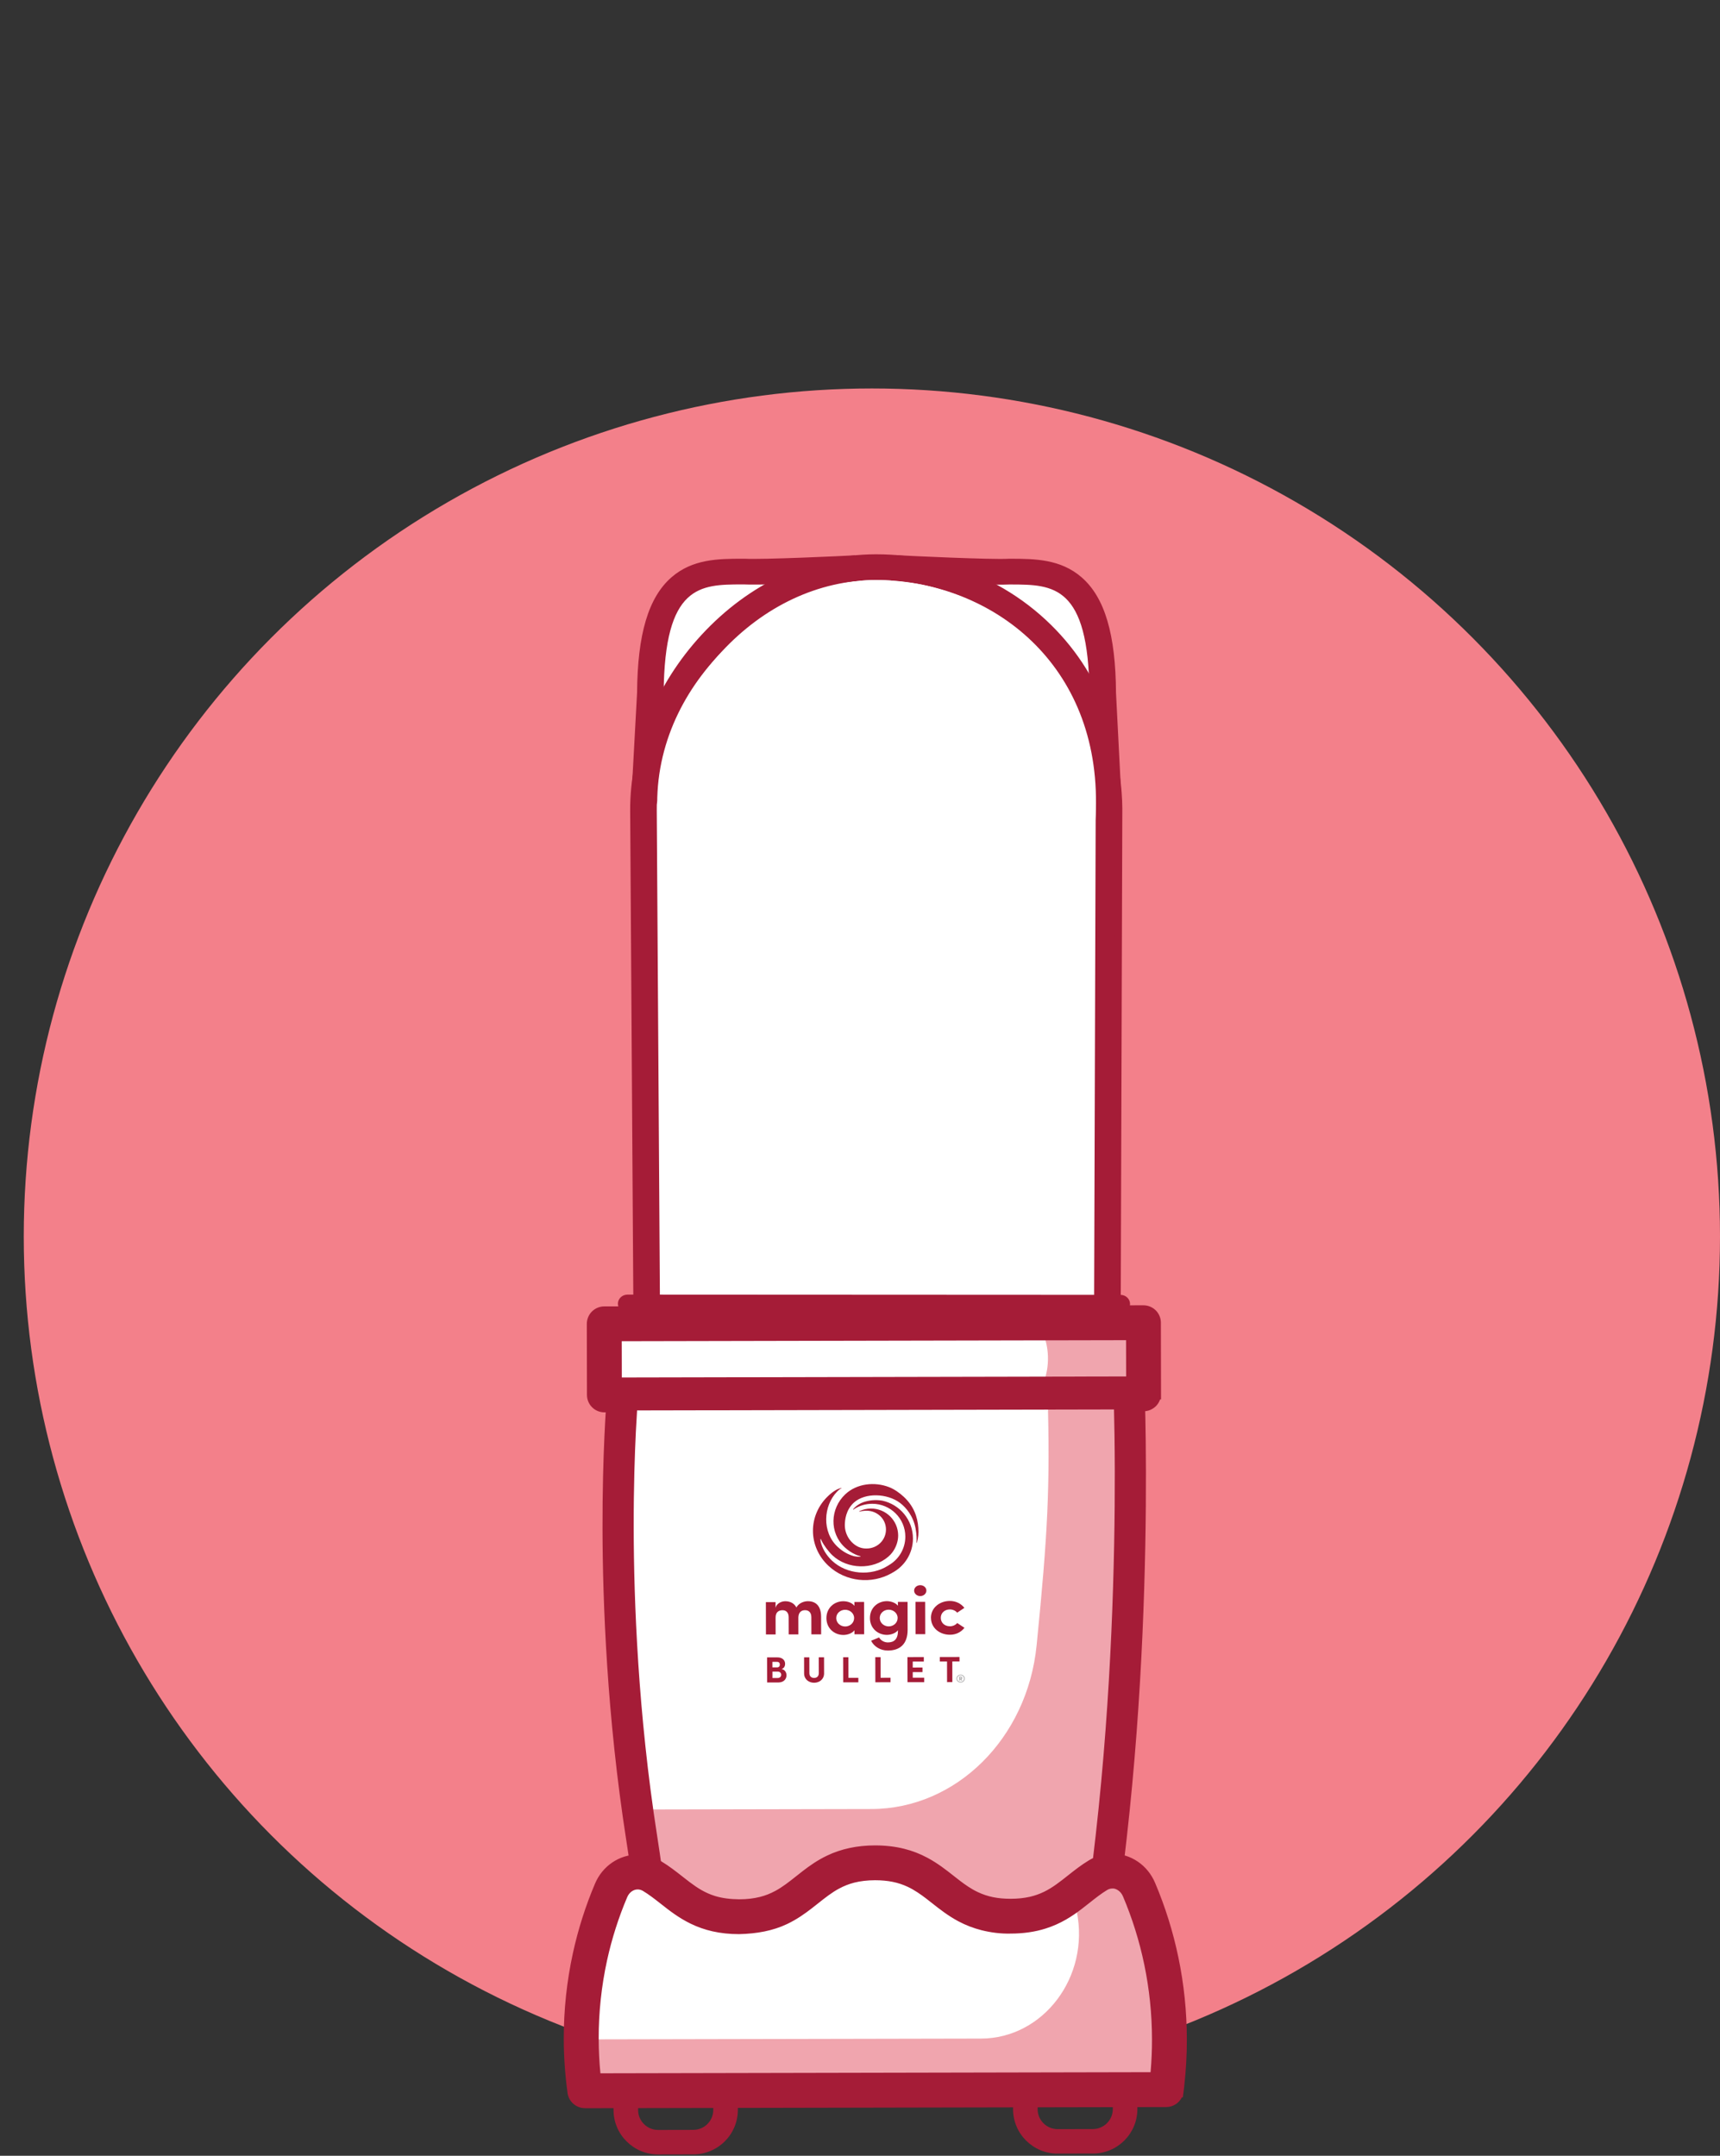
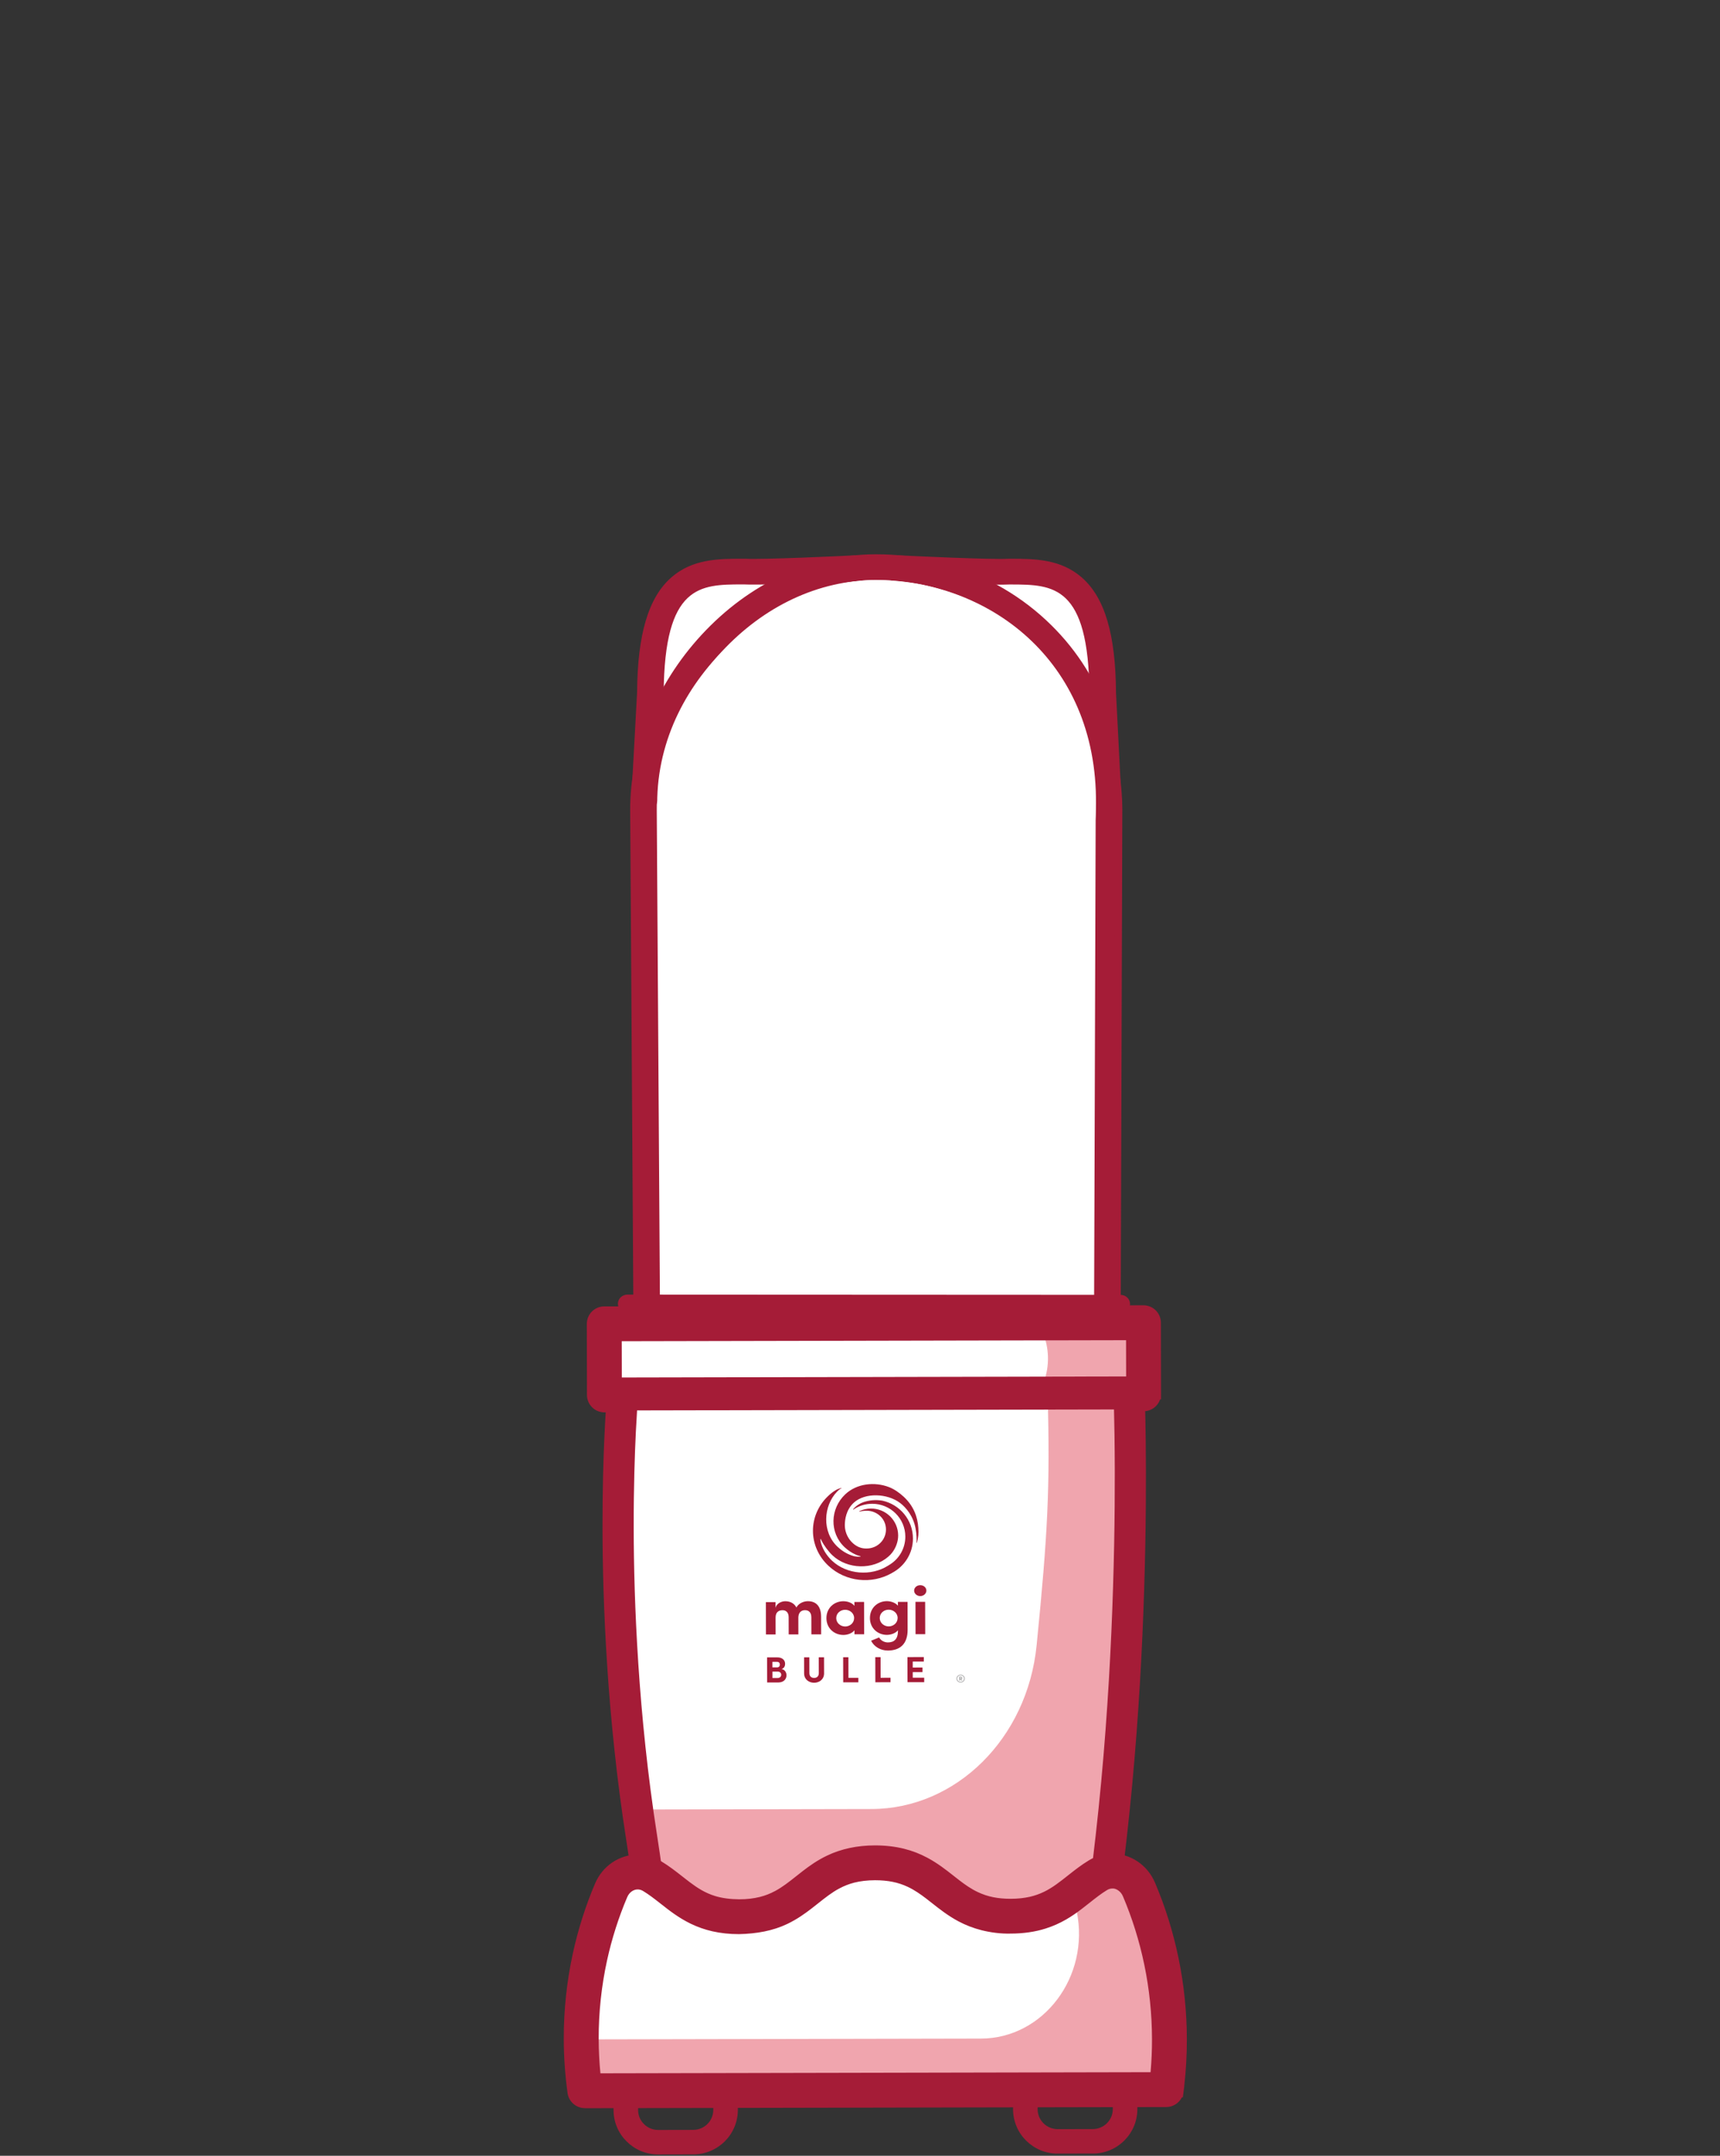
<svg xmlns="http://www.w3.org/2000/svg" id="Capa_2" data-name="Capa 2" viewBox="0 0 936.54 1173.93">
  <rect x="0" y="0" width="936.54" height="1173.93" fill="#333333" stroke="none" />
  <defs>
    <style>      .cls-1 {        fill: none;      }      .cls-2 {        fill: #a51c37;      }      .cls-3 {        fill: #f0a5ae;      }      .cls-4 {        clip-path: url(#clippath-3);      }      .cls-5 {        clip-path: url(#clippath-2);      }      .cls-6 {        fill: #fff;      }      .cls-7 {        fill: #a8a7a8;      }      .cls-8 {        fill: #f3808a;      }    </style>
    <clipPath id="clippath-2">
      <rect class="cls-1" x="1.2" y=".96" width="934.14" height="1172.02" transform="translate(-1.2 .96) rotate(-.12)" />
    </clipPath>
    <clipPath id="clippath-3">
      <rect class="cls-1" x="1.2" y=".96" width="934.14" height="1172.02" transform="translate(-1.2 .96) rotate(-.12)" />
    </clipPath>
  </defs>
  <g id="Layer_1" data-name="Layer 1">
-     <circle class="cls-8" cx="474.74" cy="673.34" r="461.8" />
    <polygon class="cls-6" points="570.74 312.45 525.83 313.89 554.52 334.25 595.42 381.67 601.45 368.37 594.51 333.41 582.21 315.85 570.74 312.45" />
    <polygon class="cls-6" points="427.57 309.64 382.54 312.45 367.72 323.06 357.84 340.4 354.83 387.02 372.76 366.97 404.36 335.09 440.73 309.64 427.57 309.64" />
    <g>
      <rect class="cls-2" x="345.38" y="702.64" width="262.63" height="59.42" transform="translate(-1.5 .98) rotate(-.12)" />
      <g class="cls-5">
        <path class="cls-2" d="M377.52,1166.49v-6.67s-19.14.04-19.14.04c-3.04,0-5.73-1.2-7.72-3.17-1.99-1.99-3.2-4.67-3.21-7.69v-3.89s40.93-.08,40.93-.08v3.89c.01,3.02-1.19,5.7-3.17,7.7-2,1.98-4.68,3.19-7.71,3.2v6.67s.03,6.67.03,6.67c6.68,0,12.79-2.74,17.16-7.13,4.37-4.37,7.09-10.47,7.07-17.13l-.02-10.55c0-1.75-.71-3.47-1.96-4.71-1.26-1.24-2.97-1.95-4.74-1.94l-54.31.11c-1.77,0-3.49.72-4.73,1.96-1.24,1.24-1.95,2.97-1.95,4.72l.02,10.55c.01,6.67,2.76,12.76,7.15,17.1,4.39,4.37,10.5,7.08,17.19,7.06l19.12-.04v-6.67Z" />
        <path class="cls-2" d="M595.06,1166.05v-6.67s-19.14.04-19.14.04c-3.04,0-5.73-1.2-7.72-3.17-1.99-1.99-3.2-4.67-3.21-7.69v-3.89s40.93-.08,40.93-.08v3.89c.01,3.02-1.19,5.7-3.17,7.7-2,1.98-4.68,3.19-7.71,3.2v6.67s.03,6.67.03,6.67c6.68,0,12.79-2.74,17.15-7.13,4.38-4.37,7.1-10.47,7.08-17.13l-.02-10.55c0-1.75-.71-3.47-1.96-4.71-1.26-1.24-2.97-1.95-4.74-1.94l-54.31.11c-1.77,0-3.49.72-4.73,1.96-1.24,1.24-1.95,2.97-1.95,4.72l.02,10.55c.01,6.67,2.76,12.76,7.15,17.1,4.39,4.37,10.5,7.08,17.19,7.06l19.12-.04v-6.67Z" />
      </g>
      <rect class="cls-6" x="329.56" y="720.58" width="292.59" height="38.73" transform="translate(-1.51 .98) rotate(-.12)" />
      <g class="cls-4">
        <path class="cls-3" d="M622.11,720.29l.08,38.72-57.01.12c1.46-2.34,5.79-9.9,5.42-20.6-.31-9.22-3.94-15.66-5.5-18.12l57.01-.12Z" />
        <g>
          <path class="cls-2" d="M622.69,759.01v-6.43s-287.15.59-287.15.59l-.05-25.86,280.69-.57.07,32.29h6.45s-.01-6.45-.01-6.45v6.43s6.46-.01,6.46-.01l-.08-38.73c0-1.69-.69-3.35-1.9-4.55-1.21-1.19-2.87-1.88-4.57-1.87l-293.59.6c-1.7,0-3.37.7-4.56,1.89-1.2,1.2-1.88,2.86-1.88,4.55l.08,38.73c0,1.69.69,3.35,1.9,4.55,1.2,1.2,2.86,1.88,4.57,1.87l293.59-.6c1.69,0,3.36-.69,4.56-1.89,1.19-1.2,1.88-2.86,1.88-4.55h-6.45Z" />
          <path class="cls-2" d="M329.12,769.1c-2.53,0-4.98-1.01-6.73-2.77-1.76-1.75-2.79-4.2-2.79-6.69l-.08-38.73c0-2.5,1.01-4.95,2.77-6.72,1.77-1.77,4.21-2.79,6.71-2.79l293.59-.6h.02c2.49,0,4.93,1,6.69,2.75,1.79,1.77,2.8,4.22,2.8,6.72l.08,38.71v3.06s-.5,0-.5,0c-.46,1.36-1.23,2.61-2.26,3.66-1.8,1.79-4.24,2.8-6.73,2.8l-293.58.6ZM622.61,716.9h0l-293.59.6c-.89,0-1.78.37-2.41,1-.63.63-.99,1.5-.99,2.39l.08,38.73c0,.87.37,1.77,1,2.39.63.63,1.51.99,2.42.99l293.58-.6c.5,0,1-.11,1.45-.33h-10.95s-.02-6.42-.02-6.42l-280.69.58-.07-31.96,286.8-.59.06,25.86,6.45-.02.35,6.44-.07-35.67c0-.89-.37-1.76-1-2.39-.62-.62-1.52-.99-2.39-.99ZM619.29,755.64v.33h.35s-.35-.33-.35-.33ZM338.54,730.35l.04,19.76,274.6-.56-.04-19.75-274.59.56Z" />
        </g>
        <path class="cls-6" d="M599.44,1059.74l-239.76.49c-4.98-27.65-9.22-26.86-12.54-57.65-9.74-90.59-8.54-172.69-2.52-243l268.64-.55c6,69.95,7.38,151.26-1.58,240.89-3.15,31.56-7.38,31.48-12.25,59.82" />
        <path class="cls-3" d="M611.73,999.93c-3.12,31.55-7.33,31.48-12.16,59.81l-238.11.49c-4.25-23.78-8.02-48.77-11.08-74.88l124.15-.25c46.03-.09,84.85-38.38,89.9-89.1.04-.32.07-.63.1-.95,5.88-59.26,7.34-84.83,5.89-135.94l42.88-.09c5.97,69.95,7.32,151.26-1.57,240.9" />
        <g>
          <path class="cls-2" d="M592.55,1089.82l.04-6.43-230.24-1.26-.03,6.43,6.33-1.16c-5.05-27.3-8.08-56.72-12.89-87.54-10.04-64.26-12.67-123.84-12.76-167.51-.05-22.19.56-40.26,1.19-52.78.3-6.26.62-11.13.85-14.42.12-1.64.22-2.89.28-3.74.04-.42.06-.72.08-.94l.02-.22v-.07s-6.41-.58-6.41-.58v6.43s275.81-.56,275.81-.56v-6.43s-6.45.26-6.45.26c0,0,0,.22.02.7.12,3.33.6,18.26.65,41.22.09,44.49-1.45,119.16-10.36,198.01-3.56,31.45-7.5,61.35-12.46,89.49l6.29-28.95.04-6.43-.04,6.43,6.41,31.18c5.03-28.53,9-58.68,12.58-90.28,8.99-79.58,10.53-154.65,10.44-199.48-.05-26.43-.68-42.34-.68-42.4-.14-3.45-3-6.19-6.46-6.19l-275.79.56c-3.34,0-6.12,2.55-6.42,5.86,0,.15-2.56,28.49-2.47,73.36.09,44.17,2.74,104.35,12.92,169.46,4.76,30.4,7.79,59.89,12.96,87.89.56,3.04,3.22,5.26,6.31,5.27l230.23,1.26c3.15.01,5.78-32.29,6.33-35.38l-6.29,28.95Z" />
          <path class="cls-2" d="M590.4,1109.33l.06-11.05-228.19-1.25c-4.08-.02-7.56-2.94-8.3-6.94-3.08-16.67-5.36-33.56-7.77-51.43-1.61-11.89-3.26-24.19-5.19-36.51-10.55-67.5-12.86-129.59-12.94-169.77-.08-41.33,2.04-68.42,2.47-73.42.41-4.51,4.04-7.83,8.45-7.83l275.79-.56h.02c4.58,0,8.3,3.58,8.48,8.14.1,2.96.64,18.41.68,42.46.1,48.09-1.64,121.77-10.46,199.72-4.08,36.12-8.09,64.84-12.59,90.4l-1.85,10.5-2.2-10.71c-1.27,5.87-2.48,7.08-4.05,7.2l-2.4,11.05ZM614.8,754.63h0l-275.79.56c-2.3,0-4.19,1.72-4.39,4-.43,5.09-2.55,32.02-2.46,73.17.08,40.06,2.39,101.91,12.9,169.15,1.93,12.37,3.6,24.69,5.2,36.61,2.41,17.82,4.68,34.65,7.74,51.23.38,2.08,2.2,3.6,4.32,3.61l228.2,1.25.05-8.8h-1.55s-.8,3.72-.8,3.72l-3.99-.78c.17-.99.35-1.98.52-2.97l-214.58-1.18c.17.95.34,1.88.51,2.82l.37,2-10.75,1.99.05-10.93,4.97.02c-2.34-13.78-4.26-27.99-6.27-42.89-1.62-12.03-3.31-24.46-5.27-37.05-10.42-66.67-12.71-128.07-12.79-167.82-.04-23.19.62-41.56,1.19-52.89.22-4.57.45-8.39.64-11.41l-5.81.02-.02-10.7,10.71.95-.23,2.07-2.08.39,2.03.16-.23,3.04,259.29-.53c-.05-1.65-.09-2.79-.11-3.39l-.02-2.73,10.5-.41.03,10.57-6.22.02c.18,7.14.4,18.75.43,33.7.1,47.72-1.63,120.84-10.38,198.25-2.26,20.02-4.5,37.74-6.81,53.88h.69s-.04,6.44-.04,6.44l1.21,5.82,1.12-5.15,3.99.78c-.1.62-.29,2.43-.56,4.93-.58,5.42-1.1,9.92-1.6,13.68l.03.14c3.77-22.81,7.22-48.43,10.75-79.55,8.79-77.75,10.52-151.27,10.43-199.24-.05-23.99-.57-39.38-.68-42.23-.1-2.47-2.03-4.33-4.42-4.33ZM364.38,1084.17v1.95s1.91-.35,1.91-.35c-.1-.53-.19-1.06-.28-1.58l-1.63-.02ZM589.88,1081.33l2.44.02,1.3-6.02-1.2-5.82-2.54,11.82ZM369.43,1080.13l215.99,1.18c3.95-23.43,7.55-49.82,11.23-82.32,8.72-77.21,10.44-150.17,10.35-197.77-.03-14.99-.25-26.6-.43-33.71l-259.68.53c-.2,3.04-.43,6.94-.66,11.62-.56,11.29-1.23,29.58-1.18,52.68.08,39.63,2.36,100.8,12.74,167.2,1.97,12.64,3.66,25.09,5.28,37.14,2.04,15.12,3.98,29.52,6.37,43.46ZM341.04,761.82v2.16h2.04l.15-1.97-2.19-.19ZM610.46,761.24c.02.59.04,1.33.06,2.19h2.25v-2.29l-2.31.1Z" />
        </g>
        <path class="cls-2" d="M500.04,832.17c-.39-6.39-2.71-12.21-7.92-17.08-2.43-2.27-5.35-4.26-8.12-5.31-7.71-2.94-17.41-2.04-23.77,3.96-8.24,7.78-8.74,20.93-.3,28.83,1.75,1.63,3.7,2.94,5.8,3.9,1.82.84,2.37.77,2.86.94.07.02.07.11,0,.14-.96.43-3.58-.12-3.58-.12-3.38-.96-6.27-2.61-8.96-5.13-8.61-8.06-7.79-22.28-.27-30.03,1.23-1.27,1.96-1.63,2.48-1.91.06-.04.02-.13-.05-.11-1.16.27-2.22.66-3.27,1.29-1.52.91-2.61,1.77-3.93,3.02-11.17,10.54-11.14,27.6.08,38.09,9.45,8.84,23.49,10.1,34.25,4.11l.44-.27c6.74-3.55,11.33-10.6,11.32-18.72-.02-10.08-7.13-18.49-16.62-20.57l-.44-.07c-3.23-.5-6.63-.23-9.89.86-1.81.61-3.61,1.83-4.68,2.86-.49.47-.78.84-.96,1.1-.06.09.06.2.16.13.21-.15.45-.33.56-.4,2.79-1.79,6.11-2.79,9.68-2.8,9.94-.02,18.02,7.98,18.04,17.88.01,6.64-3.6,12.44-8.98,15.55l-.43.28c-9.21,5.83-22.39,4.88-30.46-2.67-3.18-2.97-5.43-6.81-6.22-10.41-.07-.34-.17-1.13-.06-1.48.02-.06.1-.06.12,0,.11.24.36.76.46.97,1.06,2.34,3.85,6.05,5.89,7.96,8.17,7.64,21.97,8.07,30.47.68.79-.68,1.47-1.42,2.07-2.2,1.93-2.49,3.25-5.91,3.24-9.3-.02-8.11-6.64-14.68-14.79-14.66-2.3,0-4.48.53-6.41,1.47-.11.05-.04.21.08.18.86-.23,1.77-.33,2.72-.43,5.84-.57,11.07,3.34,11.7,9.07.63,5.74-3.59,10.85-9.43,11.42-.4.04-.8.05-1.19.05-.04,0-.09,0-.13,0-1.28,0-2.5-.23-3.61-.66l-.15-.05c-4.49-1.83-7.95-6.78-7.83-12.32.05-2.48.55-8.04,5-12.03,6.12-5.48,18.13-5,25.04.22,3.38,2.56,7.22,7.21,8.48,13.89.63,3.35.64,6.22.51,7.78,0,.11.16.14.2.03.82-2.78.98-5.25.79-7.91" />
        <path class="cls-2" d="M447.09,880.32l.02,9.67h-5.31s-.02-9.28-.02-9.28c0-2.76-1.54-3.89-3.39-3.89-2.09-.03-3.58,1.22-3.69,3.86l.02,9.33h-5.27s-.02-9.32-.02-9.32c0-2.76-1.54-3.85-3.31-3.85-1.89,0-3.82.84-3.81,4.01l.02,9.18h-5.27s-.04-17.6-.04-17.6h5.27s0,3.12,0,3.12c.56-2.42,3.21-3.6,5.3-3.6,2.77,0,4.95,1.24,6.04,3.39,1.44-2.57,4.34-3.41,6.27-3.41,4.71,0,7.17,3.08,7.18,8.37" />
        <path class="cls-2" d="M465.07,881.12c0-2.72-2.42-4.53-4.88-4.52-2.65,0-4.86,1.94-4.86,4.54,0,2.57,2.22,4.57,4.88,4.56,2.57,0,4.86-1.9,4.86-4.58M470.48,872.34l.04,17.61h-5.27s0-2.18,0-2.18c-1.32,1.74-3.94,2.54-6.03,2.54-4.83,0-9.22-3.5-9.23-9.16s4.36-9.19,9.19-9.2c2.17,0,4.71.75,6.04,2.52v-2.12s5.26-.01,5.26-.01Z" />
        <path class="cls-2" d="M488.76,881.07c0-2.72-2.42-4.53-4.88-4.52-2.65,0-4.86,1.94-4.86,4.54,0,2.57,2.22,4.57,4.88,4.56,2.57,0,4.86-1.9,4.86-4.58M494.17,872.29l.03,15.19c.02,7.71-4.12,11.31-10.75,11.32-4.02,0-7.53-2.1-9.14-5.35l4.38-1.78c.81,1.58,2.74,2.72,4.75,2.71,3.38,0,5.51-1.75,5.5-6.36v-.26c-1.36,1.7-3.94,2.5-6.03,2.51-4.83,0-9.22-3.5-9.23-9.16-.01-5.67,4.36-9.19,9.19-9.2,2.13,0,4.67.78,6.04,2.48v-2.08s5.26-.01,5.26-.01Z" />
        <path class="cls-2" d="M498.47,872.28h5.27s.04,17.6.04,17.6h-5.27s-.04-17.6-.04-17.6ZM497.74,866.16c0-1.66,1.52-2.95,3.33-2.95,1.85,0,3.34,1.28,3.34,2.94,0,1.66-1.48,2.99-3.33,2.99-1.81,0-3.34-1.32-3.34-2.98" />
-         <path class="cls-2" d="M506.9,881c-.01-5.59,4.81-9.19,10.28-9.2,3.42,0,6.16,1.5,7.93,3.76l-3.94,2.62c-.85-1.09-2.42-1.77-3.94-1.77-2.98,0-4.98,2.01-4.98,4.58,0,2.61,2.02,4.61,5,4.6,1.53,0,3.1-.69,3.94-1.78l3.95,2.6c-1.77,2.31-4.5,3.79-7.91,3.79-5.47.01-10.3-3.61-10.31-9.2" />
        <path class="cls-2" d="M425.37,912c0-.85-.6-1.75-1.96-1.74h-2.82s0,3.5,0,3.5h2.78c1.34,0,2-.84,2-1.76M420.57,904.96v3s2.6,0,2.6,0c.91,0,1.46-.58,1.46-1.51,0-.83-.46-1.49-1.47-1.49h-2.6ZM428.25,912.27c0,1.89-1.33,3.91-4.47,3.92h-6.06s-.03-13.66-.03-13.66h5.63c2.54-.02,4.17,1.45,4.17,3.51,0,1.01-.41,2.38-1.95,2.84,1.82.29,2.7,1.84,2.71,3.39" />
        <path class="cls-2" d="M437.84,911.28l-.02-8.79h2.87s.02,8.63.02,8.63c0,1.85,1.24,2.6,2.56,2.6,1.34,0,2.58-.76,2.57-2.61l-.02-8.63h2.87s.02,8.79.02,8.79c0,3.16-2.53,5.07-5.43,5.07-2.89,0-5.43-1.89-5.43-5.05" />
        <polygon class="cls-2" points="459.1 902.44 461.96 902.44 461.99 913.67 467.37 913.66 467.37 916.1 459.13 916.12 459.1 902.44" />
        <polygon class="cls-2" points="476.6 902.41 479.47 902.4 479.49 913.63 484.88 913.62 484.88 916.06 476.63 916.08 476.6 902.41" />
        <polygon class="cls-2" points="503.23 913.58 503.23 916.03 494.14 916.04 494.11 902.37 503.02 902.35 503.02 904.79 496.98 904.8 496.99 908.06 502.29 908.05 502.29 910.53 496.99 910.54 497 913.6 503.23 913.58" />
-         <polygon class="cls-2" points="522.45 904.75 518.53 904.76 518.55 915.99 515.68 916 515.66 904.77 511.74 904.77 511.74 902.33 522.44 902.31 522.45 904.75" />
        <path class="cls-7" d="M522.78,914.06h.32c.24,0,.32-.17.32-.3,0-.11-.08-.28-.31-.28h-.34s0,.59,0,.59ZM523.43,914.41l.55.71h-.55s-.53-.69-.53-.69h-.12s0,.69,0,.69h-.5s0-2.05,0-2.05h.9c.51,0,.75.32.75.67,0,.42-.21.61-.51.67M524.93,914.08c0-.97-.83-1.76-1.87-1.76-1.04,0-1.87.8-1.86,1.76,0,.96.83,1.75,1.87,1.75,1.04,0,1.86-.79,1.86-1.76M525.33,914.08c0,1.17-1,2.13-2.26,2.13-1.26,0-2.27-.95-2.27-2.12,0-1.18,1-2.13,2.26-2.14,1.26,0,2.27.95,2.27,2.13" />
      </g>
      <g>
        <path class="cls-6" d="M635.52,1137.86l-314.64.64c-2.21-16.05-3.93-42.18,2.77-73.01,3-13.79,7.11-25.85,11.43-36.08,3.84-9.1,14.04-12.71,22.12-7.83,14.23,8.61,22.21,22.2,47.28,22.15,36.73-.08,36.67-29.28,73.39-29.35,36.73-.08,36.79,29.12,73.51,29.05,25.08-.05,33.01-13.68,47.21-22.35,8.1-4.93,18.34-1.27,22.19,7.86,4.6,10.92,9,23.94,12.09,38.94,6.06,29.39,4.65,54.29,2.64,69.98" />
        <path class="cls-3" d="M635.52,1137.87l-316.56.65c-1.03-7.38-1.94-16.87-1.98-27.97l217.15-.44c33.94-.07,59.38-33.64,52.16-69.2-.06-.3-.11-.59-.18-.89-.61-2.87-1.26-5.68-1.93-8.4,4.64-3.57,9-7.37,14.18-10.51,8.14-4.94,18.45-1.28,22.31,7.85,4.65,10.93,9.05,23.96,12.17,38.95,6.11,29.39,4.69,54.29,2.66,69.98" />
        <g>
          <path class="cls-2" d="M635.01,1137.87v-6.43s-316.56.65-316.56.65v6.43s6.4-.88,6.4-.88c-1-7.21-1.9-16.52-1.92-27.43-.03-12.6,1.12-27.32,4.63-43.34,2.92-13.35,6.92-25.03,11.13-34.95.87-2.04,2.18-3.54,3.66-4.55,1.5-1.01,3.19-1.53,4.87-1.54,1.48,0,2.96.38,4.44,1.26,3.17,1.9,6.13,4.17,9.27,6.64,4.69,3.68,9.78,7.83,16.45,11.07,3.34,1.62,7.06,2.98,11.23,3.92,4.18.95,8.79,1.46,13.95,1.45,10.08,0,18.13-2.08,24.71-5.23,4.93-2.35,9.01-5.24,12.67-8.06,5.5-4.26,10.12-8.29,15.49-11.16,2.69-1.45,5.58-2.65,8.96-3.51,3.39-.86,7.3-1.39,12.02-1.4,8.4,0,14.21,1.57,19.18,3.9,3.73,1.76,7.01,4.02,10.38,6.58,5.05,3.84,10.26,8.47,17.28,12.23,3.5,1.87,7.45,3.49,11.94,4.61,4.49,1.12,9.51,1.74,15.19,1.73,6.88-.01,12.8-.96,17.98-2.59,7.77-2.44,13.7-6.36,18.76-10.21,5.07-3.87,9.36-7.62,14.09-10.48,1.48-.89,2.95-1.27,4.42-1.27,1.69,0,3.39.51,4.91,1.54,1.51,1.01,2.83,2.54,3.71,4.6,4.49,10.58,8.77,23.2,11.78,37.74,3.15,15.2,4.24,29.15,4.27,41.18.02,10.52-.78,19.57-1.69,26.67l6.4.82v-6.43s0,6.43,0,6.43l6.4.82c.96-7.54,1.81-17.15,1.78-28.34-.03-12.77-1.17-27.61-4.53-43.77-3.21-15.45-7.75-28.88-12.53-40.14-1.83-4.3-4.77-7.83-8.36-10.25-3.59-2.41-7.81-3.75-12.17-3.74-3.78,0-7.63,1.04-11.09,3.15-3.99,2.42-7.38,5.08-10.56,7.59-4.78,3.8-9.04,7.2-14.07,9.66-2.53,1.24-5.25,2.25-8.43,2.98-3.17.73-6.79,1.16-11.09,1.17-8.4,0-14.21-1.57-19.18-3.9-3.73-1.75-7.02-4.02-10.39-6.58-5.05-3.83-10.26-8.46-17.28-12.22-3.49-1.88-7.45-3.5-11.93-4.61-4.49-1.13-9.51-1.75-15.19-1.74-10.08,0-18.12,2.08-24.69,5.24-4.93,2.35-9.01,5.23-12.67,8.05-5.5,4.26-10.12,8.29-15.49,11.16-2.69,1.45-5.58,2.65-8.96,3.51-3.4.86-7.3,1.39-12.03,1.4-5.72.01-10.26-.74-14.13-1.94-5.79-1.8-10.23-4.64-14.84-8.11-4.59-3.44-9.26-7.56-15.25-11.17-3.47-2.1-7.35-3.12-11.13-3.11-4.33,0-8.52,1.34-12.08,3.75-3.56,2.41-6.49,5.91-8.31,10.18-4.49,10.56-8.74,23.01-11.85,37.22-3.73,17.06-4.95,32.71-4.93,46.11.02,11.58.98,21.49,2.04,29.16.45,3.19,3.17,5.56,6.41,5.55l316.55-.65c3.23,0,5.98-2.41,6.39-5.61l-6.4-.82Z" />
          <path class="cls-2" d="M318.46,1147.99c-4.72,0-8.77-3.51-9.42-8.18-1.35-9.8-2.05-19.75-2.07-29.57-.03-15.73,1.65-31.46,5-46.76,2.84-12.98,6.89-25.68,12.02-37.76,2.01-4.74,5.26-8.72,9.4-11.52,4.14-2.79,8.9-4.27,13.79-4.28h.05c4.45,0,8.83,1.23,12.67,3.56,4.44,2.67,8.24,5.67,11.59,8.3,1.33,1.05,2.62,2.07,3.91,3.04,4.49,3.38,8.57,5.98,13.92,7.64,3.96,1.22,8.47,1.77,13.21,1.8,4.18,0,7.87-.44,11.28-1.3,2.91-.74,5.54-1.76,8.27-3.23,3.99-2.14,7.53-4.93,11.62-8.18l3.45-2.71c3.51-2.7,7.82-5.82,13.23-8.39,7.64-3.66,16.4-5.53,26-5.54h.11c5.67,0,10.99.62,15.83,1.84,4.37,1.08,8.62,2.73,12.63,4.88,5.68,3.04,10.25,6.65,14.28,9.83,1.15.91,2.28,1.8,3.4,2.65,2.77,2.11,6.1,4.5,9.85,6.25,5.32,2.5,10.81,3.62,17.82,3.62h.06c3.81,0,7.22-.37,10.42-1.09,2.72-.63,5.26-1.53,7.77-2.75,4.66-2.28,8.68-5.47,13.32-9.15,3.15-2.49,6.82-5.39,11.06-7.96,3.86-2.36,8.14-3.3,12.68-3.59h.09c4.88,0,9.65,1.47,13.78,4.26,4.18,2.83,7.45,6.84,9.46,11.6,5.53,13.01,9.81,26.71,12.71,40.7,3.02,14.51,4.56,29.44,4.59,44.37.02,8.53-.46,17.16-1.44,25.71h.02l-.3,2.39c-.02.2-.05.39-.07.59v.04s-.02.03-.02.05l-.38,2.99-.5-.06c-1.56,3.15-4.82,5.3-8.51,5.31l-316.55.64h-.02ZM317.43,1141.74c.33.1.52.25,1.04.15l316.55-.64c.37,0,.72-.06,1.06-.17l-10.88-1.4.39-3.03c.1-.72.18-1.43.27-2.15l-298.27.61c.09.7.18,1.4.28,2.1l.42,3.03-10.87,1.5ZM347.24,1016.02h-.04c-3.68,0-7.27,1.12-10.39,3.23-3.17,2.15-5.66,5.2-7.21,8.85-4.99,11.74-8.92,24.08-11.68,36.68-3.25,14.88-4.89,30.16-4.86,45.44.02,9.55.7,19.22,2.01,28.75.05.37.16.73.33,1.05l-.02-10.99,5.38-.02c-.59-6.25-.89-12.54-.9-18.8-.03-14.82,1.55-29.62,4.7-44,2.66-12.15,6.46-24.09,11.3-35.5,1.05-2.45,2.69-4.47,4.76-5.88,3.83-2.6,8.69-2.69,12.59-.37,3.35,2.01,6.45,4.39,9.59,6.86l.87.68c4.45,3.51,9.06,7.14,15.03,10.04,3.34,1.61,6.89,2.85,10.57,3.68,4.08.93,8.48,1.43,13.27,1.37,8.81,0,16.46-1.61,23.4-4.93,4.86-2.32,8.86-5.2,12.12-7.72l3.44-2.7c4.13-3.27,8.03-6.36,12.47-8.73,3.13-1.68,6.29-2.92,9.65-3.77,3.9-.99,8.08-1.48,12.76-1.49,7.89,0,14.39,1.33,20.49,4.19,4.28,2.03,7.93,4.64,10.93,6.92,1.14.87,2.29,1.77,3.46,2.7,4.03,3.18,8.19,6.47,13.41,9.27,3.62,1.92,7.29,3.35,11.24,4.32,4.42,1.11,9.18,1.72,14.44,1.64,6.21-.02,11.96-.84,17.07-2.45,7.58-2.38,13.26-6.25,17.82-9.73,1.45-1.1,2.82-2.19,4.16-3.25,3.43-2.72,6.67-5.28,10.2-7.41,1.88-1.14,3.9-1.71,5.99-1.71h.06c2.29,0,4.56.71,6.56,2.05,2.1,1.41,3.76,3.46,4.82,5.94,5.21,12.25,9.24,25.15,11.97,38.32,2.84,13.72,4.31,27.78,4.33,41.8.02,5.98-.24,12.01-.75,18.02l5.44-.02.02,6.8.69.1c.95-8.29,1.41-16.66,1.39-24.92-.02-14.52-1.53-29.04-4.47-43.15-2.82-13.6-6.98-26.91-12.35-39.56-1.56-3.67-4.07-6.76-7.26-8.92-3.13-2.11-6.94-3.31-10.45-3.21h-.03c-3.31,0-6.58.93-9.48,2.7-3.93,2.38-7.29,5.04-10.25,7.37-4.9,3.9-9.35,7.45-14.63,10.01-2.93,1.43-5.9,2.48-9.08,3.21-3.68.83-7.75,1.03-11.84,1.25-7.84,0-14.33-1.33-20.41-4.19-4.26-2-7.92-4.62-10.94-6.91-1.15-.87-2.3-1.79-3.49-2.72-4.03-3.17-8.18-6.45-13.39-9.25-3.56-1.91-7.33-3.37-11.23-4.33-4.35-1.1-9.18-1.65-14.35-1.65h-.1c-8.81,0-16.46,1.62-23.38,4.94-4.89,2.34-8.88,5.21-12.13,7.72l-3.39,2.66c-4.14,3.28-8.06,6.38-12.52,8.77-3.14,1.68-6.3,2.92-9.65,3.77-3.95,1.02-8.35,1.49-12.96,1.49-5.47,0-10.33-.68-14.85-2.07-6.56-2.04-11.46-5.34-15.78-8.59-1.32-.99-2.65-2.04-4.02-3.11-3.37-2.65-6.85-5.4-10.97-7.88-2.89-1.76-6.18-2.68-9.51-2.68ZM347.21,1028.89c-1.07,0-2.17.35-3.15,1.01-1.1.75-1.97,1.84-2.56,3.23-4.69,11.04-8.38,22.62-10.96,34.4-3.05,13.95-4.58,28.3-4.55,42.68.01,6.26.32,12.56.93,18.81l299.57-.61c.52-6.01.79-12.04.77-18.01-.02-13.61-1.44-27.26-4.2-40.57-2.65-12.78-6.56-25.28-11.6-37.16-.6-1.4-1.48-2.5-2.61-3.27-.99-.67-2.14-1.13-3.19-1.01-1,0-1.93.27-2.86.83-3.2,1.93-6.29,4.38-9.56,6.97-1.37,1.08-2.78,2.2-4.25,3.32-4.98,3.8-11.22,8.03-19.7,10.69-5.69,1.8-12.05,2.72-18.88,2.73-5.51.16-11.02-.6-15.93-1.82-4.37-1.1-8.62-2.73-12.64-4.87-5.7-3.06-10.27-6.67-14.31-9.86-1.14-.91-2.26-1.79-3.37-2.63-2.76-2.1-6.09-4.48-9.85-6.26-5.32-2.49-10.83-3.6-17.88-3.61-4.17.02-7.85.44-11.26,1.3-2.9.75-5.53,1.77-8.27,3.24-3.97,2.12-7.49,4.91-11.56,8.14l-3.5,2.75c-3.52,2.71-7.84,5.83-13.22,8.4-7.73,3.69-16.52,5.31-26.26,5.52-5.09,0-9.93-.51-14.39-1.52-4.13-.93-8.13-2.33-11.89-4.16-6.56-3.19-11.65-7.19-16.14-10.73l-.87-.68c-2.98-2.34-5.91-4.59-8.95-6.42-.93-.55-1.87-.82-2.89-.83Z" />
        </g>
      </g>
      <path class="cls-6" d="M601.45,708.85l-.42-277.21c-.11-22.04-6.46-42.73-17.5-60.43-5.05-8.13-11.06-15.62-17.89-22.34-14.44-14.27-32.58-25.09-52.95-31.04-2.33-.73-4.74-1.35-7.15-1.93-9.76-2.29-19.97-3.51-30.53-3.46-69.3.31-125.22,54.17-124.89,120.3l.42,277.21" />
      <g>
        <path class="cls-2" d="M466.78,304.36c.31,0,.61.03.92.08,2.72.47,4.59,2.88,4.26,5.5-.38,3-2.56,3.95-4.72,4.29v.06c-6.47.55-24.65,2.62-30.92,5.54-2.58,1.21-5.71.18-6.97-2.28-.26-.51-.43-1.05-.49-1.59-9.87.31-19.58.52-23.86.28h-1.09c-22.7.09-44.14.16-44.55,61.25,0,.08,0,.15,0,.23l-3.1,57.13c-.15,2.74-2.62,4.82-5.47,4.71-2.87-.14-5.08-2.48-4.93-5.22l3.1-57.02c.23-31.3,5.94-50.8,17.97-61.33,10.94-9.59,24.77-9.64,36.96-9.68h1.23c.13,0,.25,0,.37,0,9.42.58,54.73-1.52,60.22-1.86.27-.02.48-.04.63-.06.16-.01.31-.02.46-.02Z" />
        <path class="cls-2" d="M350.99,441.58c-.1,0-.21,0-.31,0-1.99-.1-3.8-.95-5.11-2.4-1.24-1.38-1.88-3.15-1.78-4.97l3.1-57.03c.23-31.83,6.16-51.8,18.66-62.75,11.52-10.09,25.75-10.14,38.3-10.18h1.3s.44,0,.44,0c9.04.57,53.88-1.49,59.97-1.86l.75,1.97-.21-2.02.67-.03c.42,0,.84.04,1.26.11,3.8.65,6.41,4.06,5.94,7.76-.25,2-1.29,4.45-4.59,5.59l.02.3-2,.22c-8.85.75-24.89,2.87-30.24,5.36-3.54,1.66-7.88.23-9.63-3.21-.08-.14-.14-.28-.21-.43-11.36.35-18.92.43-22.45.23h-.97c-22.6.09-42.12.15-42.53,59.23l-3.11,57.46c-.2,3.72-3.44,6.64-7.28,6.64ZM403.87,308.32c-11.84.04-25.26.09-35.63,9.17-11.56,10.13-17.05,29.13-17.27,59.82l-3.1,57.12c-.04.74.22,1.46.74,2.03.58.64,1.38,1.01,2.27,1.06,1.66,0,3.25-1.18,3.35-2.79l3.1-57.13c.43-63.23,23.89-63.31,46.58-63.39h1.09c3.71.19,11.67.1,23.81-.28l1.85-.06.23,1.84c.04.31.14.62.28.91.78,1.51,2.69,2.13,4.3,1.38,7.16-3.33,27.09-5.3,30.96-5.66l.5-.1c2.3-.37,2.86-1.25,3.03-2.54.19-1.53-.94-2.96-2.58-3.23-.19-.03-.38-.05-.58-.05v-2.03l-.27,2.05-.64.06c-4.94.3-50.83,2.44-60.53,1.86h-1.47Z" />
      </g>
      <g>
        <path class="cls-2" d="M487.85,304.3c.16,0,.31,0,.46.02.15.01.36.03.63.06,5.49.34,50.8,2.49,60.22,1.92.12,0,.25-.01.37,0h1.24c12.2.06,26.02.12,36.95,9.72,12.02,10.55,17.71,30.05,17.91,61.35l2.91,57.03c.14,2.74-2.08,5.07-4.95,5.21-2.88.16-5.32-1.98-5.46-4.72l-2.91-57.14c0-.07,0-.14,0-.21-.36-61.09-21.8-61.18-44.49-61.29h-1.09c-4.28.23-13.99.02-23.86-.3-.07.54-.23,1.07-.49,1.59-1.26,2.47-4.38,3.49-6.97,2.28-6.27-2.93-24.44-5.01-30.92-5.57v-.06c-2.16-.35-4.33-1.3-4.71-4.3-.33-2.62,1.54-5.03,4.26-5.49.3-.05.61-.08.92-.08Z" />
        <path class="cls-2" d="M603.27,441.64c-1.8,0-3.52-.65-4.86-1.86-1.39-1.26-2.21-2.96-2.3-4.8l-2.92-57.13c-.36-59.38-19.87-59.47-42.47-59.57h-1.1c-3.44.19-10.99.1-22.34-.25-.06.14-.13.29-.2.43-1.76,3.43-6.09,4.88-9.65,3.19-5.34-2.5-21.38-4.62-30.23-5.38l-2.12-.18.05-.39c-3.22-1.16-4.23-3.58-4.48-5.56-.46-3.7,2.14-7.1,5.94-7.76.41-.07.84-.1,1.26-.1l1.3.09c5.98.37,50.71,2.43,59.88,1.91l.52-.02h1.24c12.55.06,26.77.13,38.28,10.23,12.49,10.96,18.4,30.94,18.6,62.87l2.91,56.94c.1,1.82-.54,3.59-1.79,4.96-1.31,1.44-3.12,2.29-5.1,2.38-.14,0-.28.01-.41.01ZM549.52,314.2h1.22c22.69.1,46.15.21,46.52,63.31l2.92,57.26c.03.75.37,1.46.96,1.98.64.57,1.45.84,2.34.81.91-.04,1.72-.41,2.3-1.05.51-.56.77-1.28.73-2.02l-2.91-57.03c-.19-30.78-5.67-49.79-17.22-59.93-10.36-9.09-23.77-9.15-35.61-9.21h-1.25c-9.97.61-55.83-1.61-60.7-1.92l-.57-.05-.4-2.05v2.03c-.19,0-.38.02-.57.05-1.64.28-2.78,1.7-2.59,3.23.17,1.3.73,2.17,3.03,2.54l.79.13c4.5.43,23.67,2.4,30.66,5.66,1.62.75,3.54.14,4.31-1.37.15-.28.25-.59.29-.92l.25-1.83,1.84.06c12.1.41,20.07.5,23.69.31Z" />
      </g>
      <g>
        <path class="cls-2" d="M477.2,303.87c10.5,0,20.97,1.22,31.14,3.6,2.11.51,4.84,1.19,7.53,2.04,20.77,6.06,39.85,17.25,55.08,32.31,7.12,7.01,13.39,14.83,18.62,23.25,12.07,19.36,19.39,53.42,19.5,75.17l-.85,265.02c0,2.74-2.34,4.96-5.21,4.96h-.01c-2.88,0-5.2-2.24-5.19-4.99l.85-264.98c-.1-19.93-7.02-52.43-18.04-70.1-4.82-7.76-10.59-14.96-17.15-21.42-14.02-13.86-31.56-24.14-50.74-29.74-2.49-.78-4.99-1.4-6.91-1.86-9.32-2.19-18.96-3.3-28.62-3.31-.2,0-.41,0-.61,0-31.39.14-61.69,14.31-85.32,39.89-22.83,24.72-35.83,56.66-35.68,87.64l1.71,264.97c.02,2.75-2.3,4.99-5.18,5h-.04c-2.86,0-5.19-2.21-5.21-4.94l-1.71-264.98c-.16-33.38,13.79-67.74,38.28-94.27,25.62-27.75,58.68-43.11,93.09-43.26.22,0,.44,0,.67,0Z" />
        <path class="cls-2" d="M352.13,713.36c-4.01,0-7.26-3.12-7.29-6.96l-1.71-264.98c-.17-33.89,13.99-68.76,38.82-95.66,26-28.17,59.59-43.76,94.57-43.92h.68c10.66,0,21.29,1.24,31.6,3.66,2.16.52,4.93,1.22,7.67,2.07,21.1,6.16,40.44,17.51,55.91,32.81,7.24,7.12,13.61,15.07,18.92,23.63,12.26,19.65,19.7,54.19,19.81,76.23l-.85,265.04c-.02,3.85-3.27,6.98-7.25,6.98-1.94,0-3.74-.73-5.1-2.03-1.39-1.33-2.15-3.1-2.15-4.99l.85-264.98c-.1-19.66-6.9-51.65-17.73-69.01-4.73-7.62-10.4-14.7-16.85-21.04-13.77-13.62-31.02-23.74-49.89-29.25-2.47-.77-4.93-1.39-6.8-1.84-9.16-2.15-18.63-3.25-28.15-3.25h-.62c-30.81.14-60.58,14.07-83.82,39.24-22.48,24.35-35.29,55.78-35.14,86.25l1.71,264.97c.01,1.89-.74,3.66-2.13,5-1.35,1.31-3.16,2.04-5.07,2.05ZM476.53,305.9c-33.83.15-66.36,15.28-91.59,42.61-24.14,26.15-37.9,60.01-37.74,92.88l1.71,264.98c.01,1.61,1.43,2.92,3.17,2.92.89,0,1.7-.33,2.3-.91.57-.56.89-1.28.88-2.05l-1.71-264.97c-.15-31.49,13.05-63.94,36.22-89.03,24.01-26.01,54.84-40.41,86.8-40.55h.62c9.83,0,19.62,1.14,29.09,3.37,1.95.46,4.51,1.11,7.04,1.9,19.48,5.69,37.32,16.15,51.57,30.24,6.67,6.57,12.55,13.9,17.44,21.79,11.21,17.96,18.25,50.92,18.35,71.16l-.85,265c0,.76.32,1.49.89,2.04.6.58,1.41.9,2.28.9,1.75,0,3.18-1.32,3.19-2.94l.85-265.01c-.11-21.45-7.32-55.04-19.19-74.08-5.15-8.28-11.32-15.98-18.32-22.88-15-14.83-33.75-25.82-54.23-31.81-2.68-.84-5.36-1.51-7.44-2.01-10-2.35-20.32-3.54-30.66-3.55h-.67Z" />
      </g>
      <path class="cls-2" d="M341.66,704.98l268.44.13c2.88,0,5.21,2.23,5.21,4.97,0,2.75-2.33,4.97-5.21,4.97l-268.44-.13c-2.88,0-5.21-2.23-5.21-4.97,0-2.75,2.33-4.97,5.21-4.97Z" />
      <path class="cls-6" d="M596.76,437.56c-.55,70.69-53.99,132.26-119.79,132.26s-119.13-61.62-119.13-132.31,67.39-121.66,118.74-121.66c61.22,0,120.79,43.37,120.18,121.72Z" />
    </g>
  </g>
</svg>